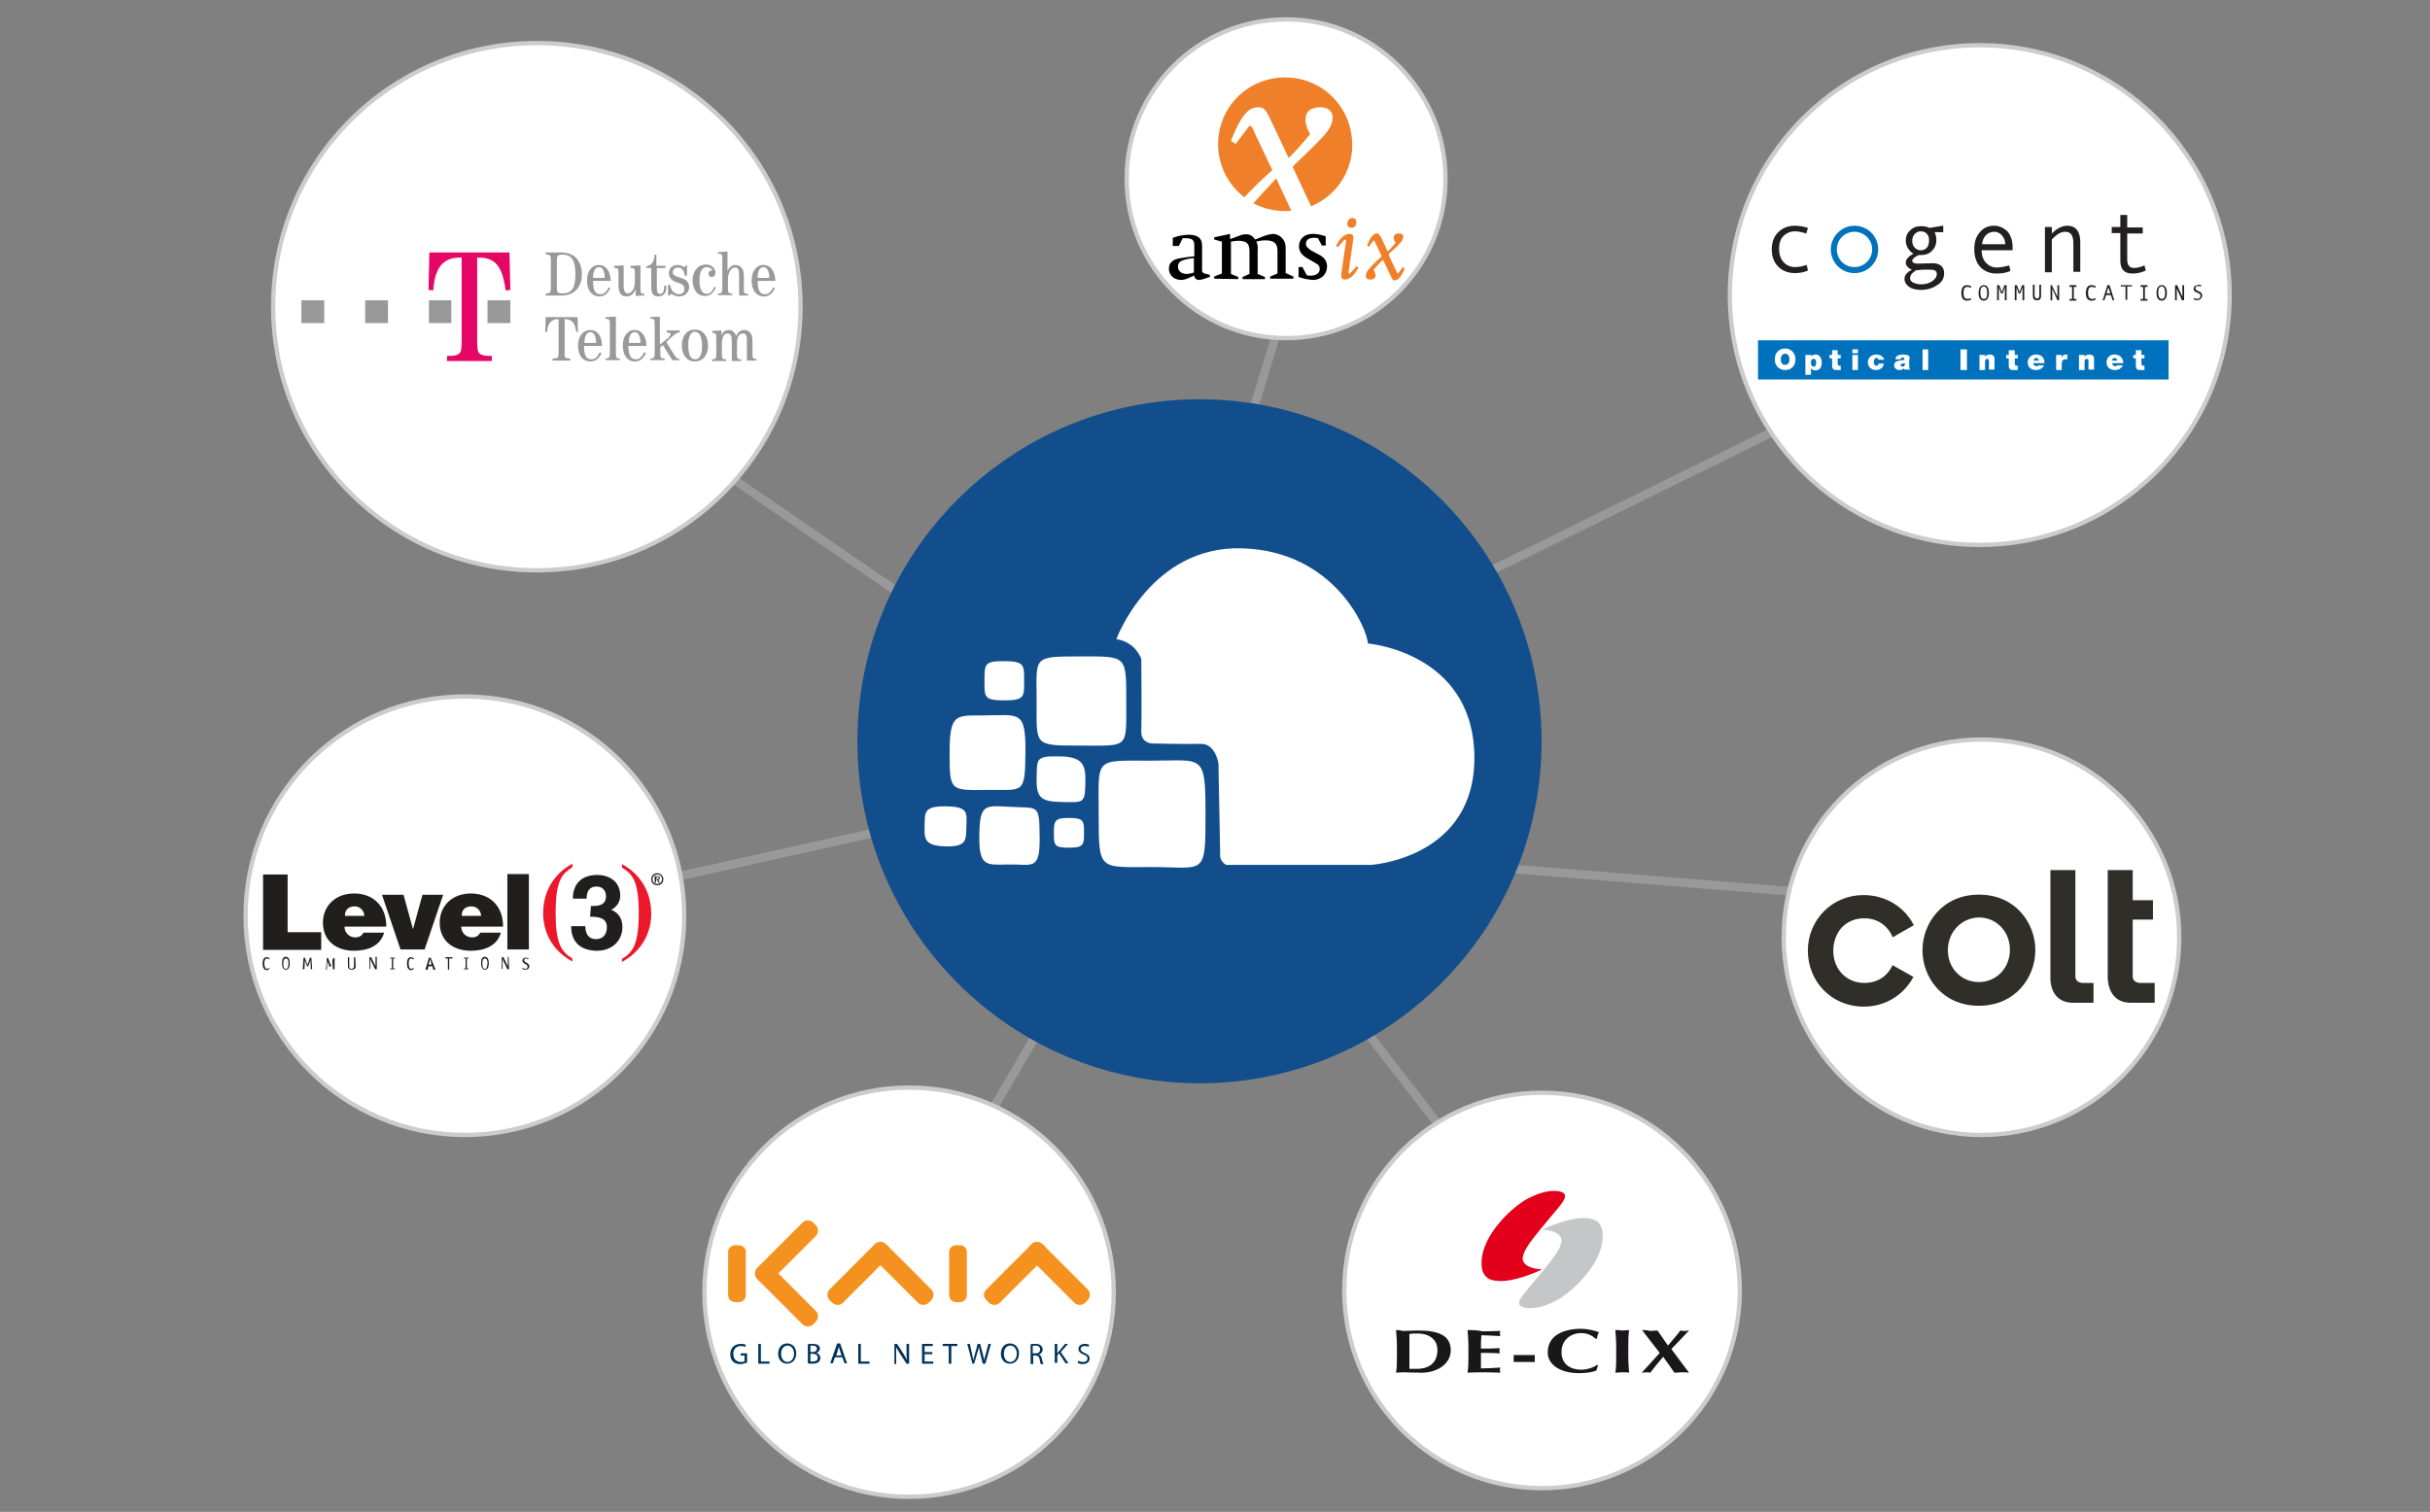
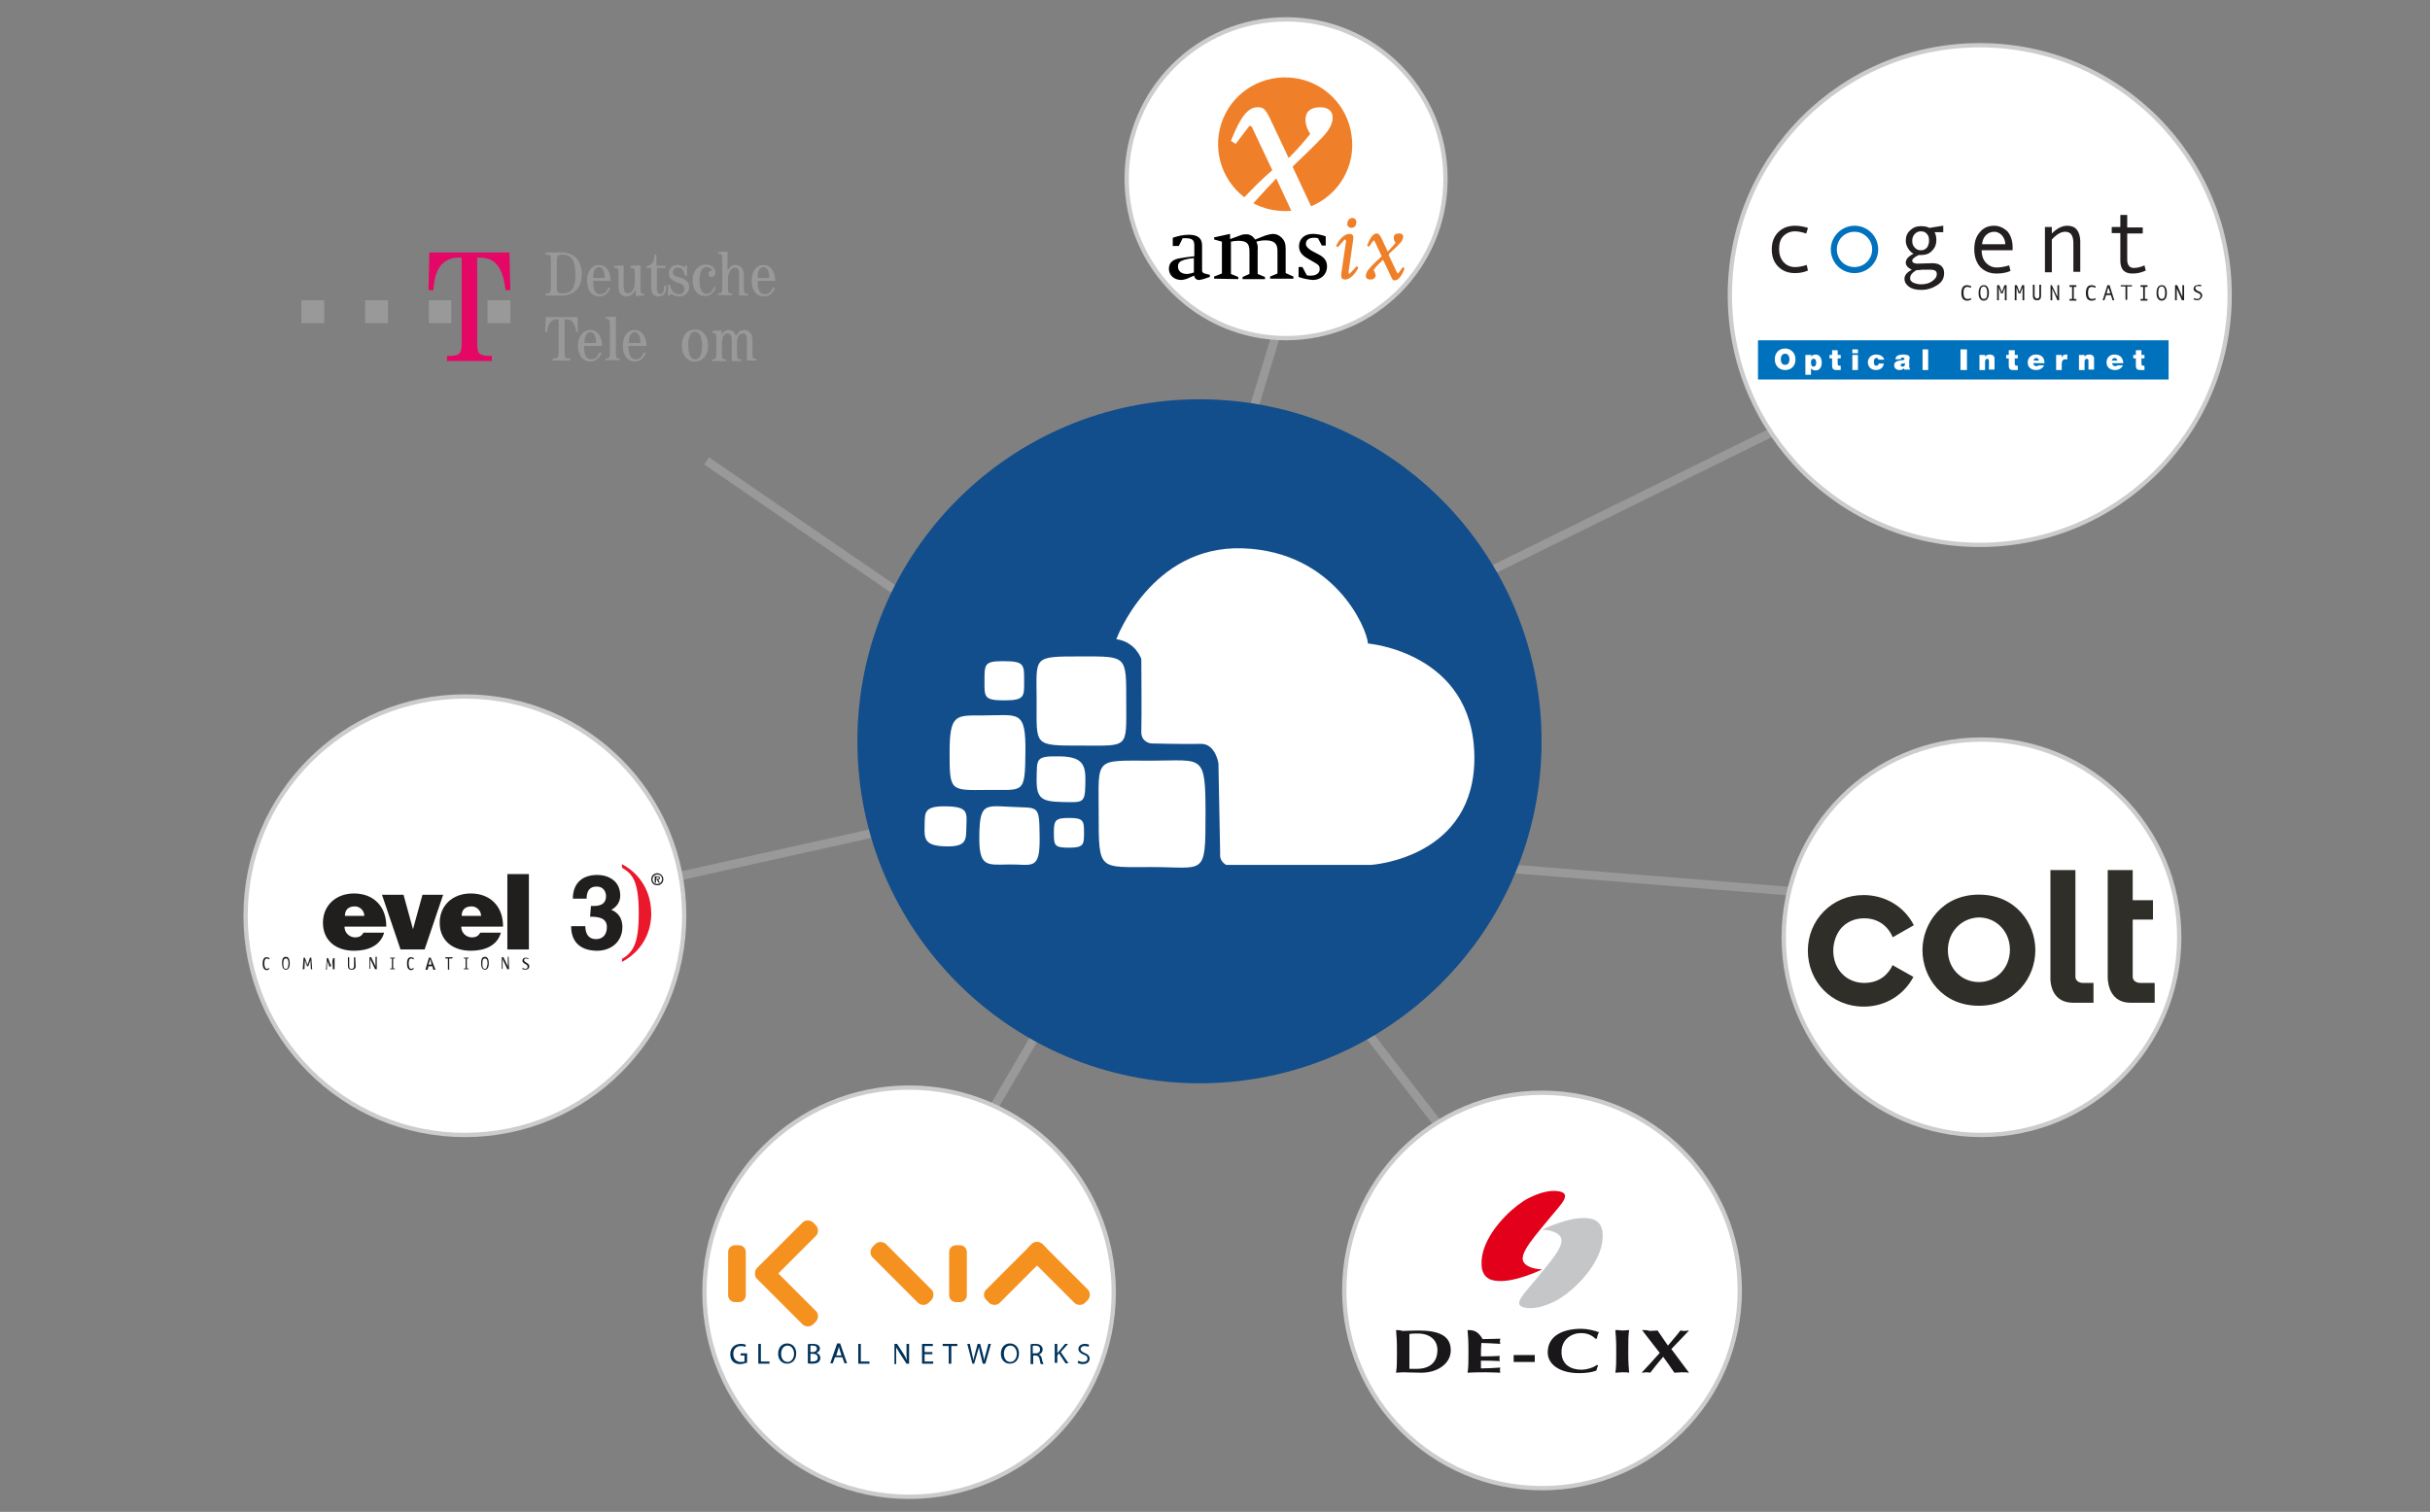
<svg xmlns="http://www.w3.org/2000/svg" version="1.1" id="Ebene_1" x="0px" y="0px" viewBox="0 0 564 351" style="enable-background:new 0 0 564 351;" xml:space="preserve">
  <rect x="0" y="0" width="564" height="351" fill="#808080" stroke="none" />
  <style type="text/css">
	.st0{fill:#000EB2;stroke:#999999;stroke-width:2;stroke-miterlimit:10;}
	.st1{fill:#124E8B;}
	.st2{fill:#FFFFFF;}
	.st3{fill:#FFFFFF;stroke:#CCCCCC;stroke-miterlimit:10;}
	.st4{fill:#1A171B;}
	.st5{fill:#C5C6C8;}
	.st6{fill:#E2001A;}
	.st7{fill:#EF8029;}
	.st8{fill:#00325A;}
	.st9{fill:#F5911F;}
	.st10{fill:#211E1E;}
	.st11{fill:#EB172B;}
	.st12{fill:#999999;}
	.st13{fill:#E50765;}
	.st14{fill:#2F2E28;}
	.st15{fill:#0071BC;}
	.st16{fill:#231F20;}
</style>
  <line class="st0" x1="164" y1="107" x2="215" y2="142" />
  <line class="st0" x1="414" y1="99" x2="343" y2="134" />
  <line class="st0" x1="429" y1="208" x2="342" y2="201" />
  <line class="st0" x1="155" y1="204" x2="209" y2="192" />
  <line class="st0" x1="340" y1="269" x2="309" y2="229" />
  <line class="st0" x1="301" y1="62" x2="290" y2="98" />
  <line class="st0" x1="243" y1="236" x2="219" y2="277" />
  <circle class="st1" cx="278.4" cy="172.1" r="79.4" />
  <g id="Ebene_2_2_">
    <g id="Ebene_2-2_2_">
      <path class="st2" d="M228,166.1c8.4,0,10.1-1.5,10,8.5c-0.1,10-0.4,8.7-8.9,8.8c-8.6,0.1-8.7,0.3-8.7-8.7S221.9,166.1,228,166.1z" />
      <path class="st2" d="M234.2,187.3c7,0.4,7-0.8,7.1,7.1c0.1,7.9-1.8,6.2-7.1,6.3c-5.3,0.1-7,0.6-6.9-6.7S228.5,187,234.2,187.3z" />
      <path class="st2" d="M219.6,187.2c5.1,0.1,4.8,1.4,4.7,4.5s0.3,4.9-4.7,4.8c-5-0.1-5.1-1.7-5-4.7    C214.7,188.8,214.2,187.1,219.6,187.2z" />
      <path class="st2" d="M246,175.6c5.9,0.1,6,2.5,5.9,6.7s-0.6,4-5.3,3.9c-4.7-0.1-6.1-0.7-6-5.4C240.7,176.1,240.3,175.5,246,175.6z    " />
      <path class="st2" d="M259.1,148.4c0,0,8-21.8,29.3-21.1s28.9,18.6,29.1,22.1c0,0,24.3,2,24.7,26c0.4,23.9-24,25.4-24,25.4h-33.6    c0,0-1.6-0.8-1.4-2.5l-0.4-21.1c0,0-0.7-4.6-4.1-4.5c-3.5,0.1-11.5-0.1-11.5-0.1s-2.4-0.2-2.3-2.8c0.1-2.6,0-16.8,0-16.8    S263.6,149,259.1,148.4z" />
      <path class="st2" d="M232.8,153.5c5,0,4.9,0.8,4.9,4.5c0,3.7,0.2,4.6-4.6,4.6c-4.8,0-4.6-0.8-4.6-4.6    C228.5,154.2,228.5,153.5,232.8,153.5z" />
      <path class="st2" d="M248.2,189.9c3.3,0,3.4,0.7,3.4,3.4s0,3.5-3.4,3.5s-3.6-0.4-3.6-3.4S244.9,189.9,248.2,189.9z" />
      <path class="st2" d="M250.9,152.4c10.7,0,10.5-0.3,10.5,10.6c0,10.9,0.7,10.1-10.5,10.1c-11.1,0-10.3,0.1-10.3-10.3    S239.4,152.4,250.9,152.4z" />
      <path class="st2" d="M267.3,176.6c12,0,12.5-1.8,12.5,12.6s-0.2,12.1-12.5,12.1s-12.3,1-12.3-12.3S253.8,176.6,267.3,176.6z" />
    </g>
  </g>
-   <circle class="st3" cx="124.6" cy="71.2" r="61.2" />
  <circle class="st3" cx="459.5" cy="68.5" r="58" />
  <circle class="st3" cx="459.9" cy="217.6" r="45.9" />
  <circle class="st3" cx="107.9" cy="212.6" r="50.9" />
  <circle class="st3" cx="357.9" cy="299.6" r="45.9" />
  <g id="layer1" transform="translate(-328.578,-503.503)">
-     <path id="path2434" class="st4" d="M695.6,812c-4.1,0-7.8,1.5-7.8,5.5c0,2.7,2.7,4.8,7.3,4.8c1.6,0,3-0.2,4-0.6   c0.1-0.4,0.2-0.8,0.4-1.2l-0.3-0.1c-0.8,0.6-2.3,1.1-3.6,1.1c-2.3,0-4.6-1.1-4.6-4.1c0-3,2.4-4.4,4.5-4.4c1.4,0,2.4,0.4,3.4,1.3   h0.3c0.1-0.5,0.2-1,0.5-1.5C698.7,812.4,696.9,812,695.6,812z M652.6,812.3c0.1,1.3,0.2,2.4,0.2,4v1.9c0,1.6,0,2.7-0.2,4   c0.4,0,1-0.1,1.6-0.1c1,0,2.4,0.1,4.3,0.1c3.7,0,6.8-2.1,6.8-5.2c0-3.6-3.1-4.6-7.6-4.6c-1.7,0-2.7,0.1-3.6,0.1   C653.5,812.3,653,812.3,652.6,812.3z M669.2,812.3c0.1,1.3,0.2,2.4,0.2,4v1.9c0,1.6,0,2.7-0.2,4c0.4,0,1-0.1,4.2-0.1   c1.8,0,2.7,0.1,3.4,0.1c0-0.2-0.1-0.3-0.1-0.6c0-0.3,0.1-0.4,0.1-0.6c-1.5,0.1-3,0.2-4.5,0.2c0-0.6,0-1.2,0-1.8c0-0.6,0-1.2,0-1.8   c1.5,0,2.9,0,4.4,0.1c-0.1-0.3-0.1-0.4-0.1-0.6c0-0.2,0-0.3,0.1-0.6c-1.5,0.1-2.7,0.1-4.4,0.1c0-1,0-2.1,0.1-3.1   c0.6,0,2.9,0.1,4.4,0.2c0-0.2-0.1-0.3-0.1-0.6c0-0.3,0.1-0.4,0.1-0.6c-0.5,0-2.2,0.1-4.1,0.1C671.5,812.3,670.3,812.3,669.2,812.3z    M703.5,812.3c0.1,1.3,0.2,2.4,0.2,4v1.9c0,1.6,0,2.7-0.2,4c0.4,0,1-0.1,1.6-0.1c0.6,0,1.2,0,1.6,0.1c-0.1-1.3-0.2-2.4-0.2-4v-1.9   c0-1.6,0-2.7,0.2-4c-0.4,0-1,0.1-1.6,0.1C704.5,812.3,704,812.3,703.5,812.3z M709.7,812.3c0.5,0.7,2.8,3.6,4.1,5.3   c-1.3,1.5-3.2,3.5-4.2,4.6c0.4,0,0.7-0.1,1-0.1c0.3,0,0.6,0,1,0.1c0.9-1.2,1.9-2.4,3-3.7c0.9,1.2,1.7,2.4,2.6,3.7   c0.6,0,1.1-0.1,1.7-0.1c0.6,0,1.1,0,1.7,0.1c-0.8-1.1-2.8-3.7-4.1-5.5c1.4-1.4,3.3-3.5,4.1-4.3c-0.4,0-0.7,0.1-1,0.1   c-0.3,0-0.6,0-1-0.1c-0.9,1.2-1.9,2.3-2.9,3.5c-0.8-1.2-1.6-2.3-2.4-3.5c-0.6,0-1.2,0.1-1.8,0.1   C710.9,812.3,710.4,812.3,709.7,812.3z M657.7,813.1c2.7,0,4.5,1.5,4.5,3.8c0,3-1.9,4.4-4.8,4.4c-0.8,0-1.3,0-1.7,0   c0-0.3,0-2,0-2.8v-2.5c0-0.8,0-2.5,0-2.8C656.3,813.1,656.8,813.1,657.7,813.1z M679.9,818.1v1.6h4.9v-1.6H679.9z" />
+     <path id="path2434" class="st4" d="M695.6,812c-4.1,0-7.8,1.5-7.8,5.5c0,2.7,2.7,4.8,7.3,4.8c1.6,0,3-0.2,4-0.6   c0.1-0.4,0.2-0.8,0.4-1.2l-0.3-0.1c-0.8,0.6-2.3,1.1-3.6,1.1c-2.3,0-4.6-1.1-4.6-4.1c0-3,2.4-4.4,4.5-4.4c1.4,0,2.4,0.4,3.4,1.3   h0.3c0.1-0.5,0.2-1,0.5-1.5C698.7,812.4,696.9,812,695.6,812z M652.6,812.3c0.1,1.3,0.2,2.4,0.2,4v1.9c0,1.6,0,2.7-0.2,4   c0.4,0,1-0.1,1.6-0.1c1,0,2.4,0.1,4.3,0.1c3.7,0,6.8-2.1,6.8-5.2c0-3.6-3.1-4.6-7.6-4.6c-1.7,0-2.7,0.1-3.6,0.1   C653.5,812.3,653,812.3,652.6,812.3z M669.2,812.3c0.1,1.3,0.2,2.4,0.2,4v1.9c0,1.6,0,2.7-0.2,4c0.4,0,1-0.1,4.2-0.1   c1.8,0,2.7,0.1,3.4,0.1c0-0.2-0.1-0.3-0.1-0.6c0-0.3,0.1-0.4,0.1-0.6c-1.5,0.1-3,0.2-4.5,0.2c0-0.6,0-1.2,0-1.8c1.5,0,2.9,0,4.4,0.1c-0.1-0.3-0.1-0.4-0.1-0.6c0-0.2,0-0.3,0.1-0.6c-1.5,0.1-2.7,0.1-4.4,0.1c0-1,0-2.1,0.1-3.1   c0.6,0,2.9,0.1,4.4,0.2c0-0.2-0.1-0.3-0.1-0.6c0-0.3,0.1-0.4,0.1-0.6c-0.5,0-2.2,0.1-4.1,0.1C671.5,812.3,670.3,812.3,669.2,812.3z    M703.5,812.3c0.1,1.3,0.2,2.4,0.2,4v1.9c0,1.6,0,2.7-0.2,4c0.4,0,1-0.1,1.6-0.1c0.6,0,1.2,0,1.6,0.1c-0.1-1.3-0.2-2.4-0.2-4v-1.9   c0-1.6,0-2.7,0.2-4c-0.4,0-1,0.1-1.6,0.1C704.5,812.3,704,812.3,703.5,812.3z M709.7,812.3c0.5,0.7,2.8,3.6,4.1,5.3   c-1.3,1.5-3.2,3.5-4.2,4.6c0.4,0,0.7-0.1,1-0.1c0.3,0,0.6,0,1,0.1c0.9-1.2,1.9-2.4,3-3.7c0.9,1.2,1.7,2.4,2.6,3.7   c0.6,0,1.1-0.1,1.7-0.1c0.6,0,1.1,0,1.7,0.1c-0.8-1.1-2.8-3.7-4.1-5.5c1.4-1.4,3.3-3.5,4.1-4.3c-0.4,0-0.7,0.1-1,0.1   c-0.3,0-0.6,0-1-0.1c-0.9,1.2-1.9,2.3-2.9,3.5c-0.8-1.2-1.6-2.3-2.4-3.5c-0.6,0-1.2,0.1-1.8,0.1   C710.9,812.3,710.4,812.3,709.7,812.3z M657.7,813.1c2.7,0,4.5,1.5,4.5,3.8c0,3-1.9,4.4-4.8,4.4c-0.8,0-1.3,0-1.7,0   c0-0.3,0-2,0-2.8v-2.5c0-0.8,0-2.5,0-2.8C656.3,813.1,656.8,813.1,657.7,813.1z M679.9,818.1v1.6h4.9v-1.6H679.9z" />
    <path id="path2454" class="st5" d="M686.5,789c0,0,6.8-3.4,11.1-2.6c1.9,0.3,2.7,1.6,2.9,3c0.2,1.7-0.1,3.5-0.9,5.4   c-2.1,4.9-7,9.2-9.9,10.7c-2.6,1.3-5,2-7.2,1.6c-2.9-0.6-0.5-2.9,2-5.9c3.3-4.1,7.5-8.5,6.3-10.5C689.8,789,686.5,789,686.5,789" />
    <path id="path2456" class="st6" d="M686.5,798.2c0,0-6.8,3.4-11.1,2.6c-1.9-0.3-2.7-1.6-2.9-3c-0.2-1.7,0.1-3.5,0.9-5.4   c2.1-4.9,7-9.2,9.9-10.7c2.6-1.3,5-2,7.2-1.6c2.9,0.6,0.5,2.9-2,5.9c-3.3,4.1-7.5,8.5-6.3,10.5   C683.2,798.2,686.5,798.2,686.5,798.2" />
  </g>
  <circle class="st3" cx="298.5" cy="41.5" r="37" />
  <circle class="st3" cx="211" cy="300" r="47.5" />
  <g>
    <path class="st7" d="M312.1,55.6l-1.6,1.8l-0.4-0.3c0.8-1.7,2-2.8,3.1-2.8c0.6,0,0.9,0.3,0.9,0.8c0,0.1,0,0.3,0,0.4l-1.1,7.6v0.1   c0,0.1,0,0.2,0.1,0.3l0.1,0.1l1.7-1.8l0.4,0.3c-0.8,1.6-2,2.8-3.1,2.8c-0.6,0-0.9-0.3-0.9-0.8c0-0.2,0-0.3,0-0.5l1.1-7.5V56   c0-0.1,0-0.2-0.1-0.3L312.1,55.6L312.1,55.6z M313.9,50.6c0.4,0,0.8,0.3,0.9,0.7c0,0.1,0,0.1,0,0.2c0,0.9-0.4,1.4-1.2,1.4   c-0.4,0-0.8-0.3-0.9-0.7c0-0.1,0-0.1,0-0.2C312.7,51.2,313.2,50.6,313.9,50.6z M322.3,59.2l1.9,4c0.1,0.2,0.1,0.2,0.3,0.3l1.1-1.5   l0.4,0.3c-0.5,1.6-1.5,2.8-2.2,2.8c-0.5,0-0.6-0.1-1-1l-1.8-3.8l-0.2,0.2l-1,1c-0.4,0.4-0.7,0.8-1,1.2c0.3,0.4,0.4,0.8,0.5,1.2   c0,0.6-0.5,1-1.2,1c-0.7,0-1.1-0.3-1.1-0.9c0.1-0.6,0.3-1.1,0.7-1.5c0.9-1.1,2-2.1,3-3l-1.6-3.4c-0.1-0.2-0.1-0.2-0.3-0.3l-1.1,1.5   l-0.4-0.3l0.1-0.2c0.7-1.8,1.4-2.6,2.1-2.6c0.5,0,0.6,0.2,1.1,1l1.5,3.2c0.6-0.6,1.2-1.3,1.8-2l-0.1-0.2c-0.2-0.3-0.3-0.6-0.3-1   c0-0.7,0.4-1,1.2-1c0.7,0,1,0.3,1,0.8c-0.1,0.6-0.4,1.2-0.9,1.6c-0.7,0.8-1.5,1.5-2.3,2.2L322.3,59.2z M295.6,42.1   c-0.7,0.7-1.6,1.7-2.7,2.9c-1,1.1-1.6,1.7-2,2.2c2.3,1.2,4.8,1.8,7.4,1.8c0.5,0,1,0,1.4-0.1l-3.5-7.5L295.6,42.1L295.6,42.1z" />
    <path class="st7" d="M290.8,30c-0.2-0.6-0.3-0.7-0.8-0.8l-3.2,4.2l-1.1-0.7l0.2-0.5c2.1-5.2,3.8-7.3,6-7.3c1.4,0,1.8,0.4,3,2.9   l4.2,8.9c1.8-1.8,3.4-3.6,5-5.6l-0.3-0.5c-0.5-0.9-0.8-1.8-0.8-2.8c0-1.9,1.2-2.9,3.4-2.9c1.9,0,2.9,0.9,2.9,2.4   c0,1.4-0.7,2.8-2.4,4.6c-2.1,2.2-4.2,4.2-6.4,6.3l-0.5,0.5l4.3,9.2c6.5-2.7,10.4-9.4,9.4-16.4c-0.9-7-6.4-12.5-13.4-13.4   c-7-0.9-13.7,2.9-16.4,9.4c-2.7,6.5-0.7,14,4.9,18.3c2.1-2.2,4.2-4.3,6.5-6.3L290.8,30z" />
    <path d="M272.2,57.1v-1.9c1.2-0.4,2.4-0.7,3.7-0.7c2.1,0,3.1,0.8,3.1,2.5v5.7c0,0.5,0.1,0.6,0.6,0.8l1.2,0.3v0.5l-1.5,0.5   c-0.3,0.1-0.6,0.1-0.9,0.2h-0.1c-0.6,0-1.1-0.4-1.1-1c0,0,0,0,0,0l-0.3,0.1l-0.7,0.3c-0.5,0.2-0.8,0.4-1,0.4   c-0.3,0.1-0.7,0.2-1,0.2c-1.7,0-2.9-1.1-2.9-2.6c0-1.3,0.8-2.1,2.3-2.4c1.2-0.2,2.4-0.4,3.6-0.5V57c0-1.3-0.5-1.7-2.1-1.7   c-0.2,0-0.4,0-0.6,0l-0.9,1.8L272.2,57.1z M277.1,59.9c-0.8,0.1-1.5,0.2-2.2,0.4c-1,0.3-1.5,0.7-1.5,1.6c0,1,0.8,1.7,2,1.7   c0.3,0,0.5,0,0.8-0.1c0.2,0,0.5-0.1,0.7-0.2c0.1,0,0.1,0,0.2,0L277.1,59.9L277.1,59.9z M281.8,64.7v-0.5l1.8-0.7v-7.4l-1.8-0.5   v-0.5l3.7-0.8v1.2l0.3-0.1l1.1-0.4c1.3-0.5,1.5-0.6,2.2-0.6c0.9-0.1,1.7,0.4,2.2,1.2l0.3-0.1c0.5-0.2,1-0.4,1.5-0.6   c0.7-0.3,1.5-0.5,2.3-0.6c0.8,0,1.5,0.3,2.1,0.9c0.6,0.6,0.9,1.3,0.9,2.5v5.7l1.8,0.8v0.5h-5.4v-0.5l1.7-0.7v-5.3   c0-1.7-0.8-2.4-2.8-2.4c-0.7,0-1.4,0.1-2.1,0.3c0.3,0.6,0.4,1.3,0.3,2v5.5l1.7,0.7v0.5h-5.2v-0.5l1.6-0.7v-5.3   c0-1.8-0.7-2.4-2.6-2.4c-0.6,0-1.2,0.1-1.7,0.2v7.5l1.7,0.7v0.5L281.8,64.7z M301.4,64.3V62h0.9l1,1.9c0.3,0.1,0.6,0.1,0.9,0.1   c1.3,0,2.1-0.6,2.1-1.5c0-0.7-0.2-1-1.1-1.5l-1.9-1.1c-1.2-0.7-1.8-1.6-1.8-2.7c0-1.7,1.2-2.9,3.2-2.9c0.9,0,1.9,0.2,2.8,0.5   l0.2,0.1V57h-0.9l-0.9-1.7c-0.3-0.1-0.6-0.1-0.9-0.1c-1.2,0-1.9,0.5-1.9,1.4c0,0.6,0.4,1,1.3,1.6l1.7,0.9c1.4,0.7,1.9,1.6,1.9,2.8   c0,1.8-1.4,3.1-3.3,3.1C303.6,64.9,302.5,64.7,301.4,64.3L301.4,64.3z" />
  </g>
  <g>
    <g>
      <path class="st8" d="M173.2,316.4c-0.3,0.1-0.8,0.3-1.4,0.3c-0.7,0-1.3-0.2-1.7-0.6c-0.4-0.4-0.6-1-0.6-1.7c0-1.4,0.9-2.4,2.5-2.4    c0.5,0,0.9,0.1,1.1,0.2l-0.1,0.5c-0.2-0.1-0.6-0.2-1-0.2c-1.1,0-1.8,0.7-1.8,1.8c0,1.2,0.7,1.9,1.8,1.9c0.4,0,0.7-0.1,0.8-0.1    v-1.4h-0.9v-0.5h1.5V316.4z" />
      <path class="st8" d="M176,312h0.6v4.1h2v0.5H176V312z" />
      <path class="st8" d="M184.8,314.2c0,1.6-1,2.4-2.1,2.4c-1.2,0-2.1-0.9-2.1-2.3c0-1.5,0.9-2.4,2.1-2.4    C184,311.9,184.8,312.9,184.8,314.2z M181.3,314.3c0,1,0.5,1.9,1.5,1.9c0.9,0,1.5-0.9,1.5-1.9c0-0.9-0.5-1.9-1.5-1.9    C181.8,312.4,181.3,313.3,181.3,314.3z" />
      <path class="st8" d="M187.5,312.1c0.3-0.1,0.7-0.1,1.1-0.1c0.6,0,1,0.1,1.3,0.3c0.2,0.2,0.4,0.4,0.4,0.8c0,0.4-0.3,0.8-0.8,1v0    c0.4,0.1,0.9,0.5,0.9,1.2c0,0.4-0.2,0.7-0.4,0.9c-0.3,0.3-0.8,0.4-1.6,0.4c-0.4,0-0.7,0-0.9-0.1V312.1z M188.1,313.9h0.5    c0.6,0,1-0.3,1-0.8c0-0.5-0.4-0.7-1-0.7c-0.3,0-0.4,0-0.5,0V313.9z M188.1,316.1c0.1,0,0.3,0,0.5,0c0.6,0,1.2-0.2,1.2-0.9    c0-0.6-0.5-0.9-1.2-0.9h-0.5V316.1z" />
      <path class="st8" d="M193.8,315.1l-0.5,1.4h-0.6l1.6-4.6h0.7l1.6,4.6H196l-0.5-1.4H193.8z M195.3,314.7l-0.4-1.3    c-0.1-0.3-0.2-0.6-0.2-0.8h0c-0.1,0.3-0.1,0.6-0.2,0.8l-0.4,1.3H195.3z" />
      <path class="st8" d="M199.2,312h0.6v4.1h2v0.5h-2.6V312z" />
      <path class="st8" d="M207.6,316.6V312h0.6l1.5,2.3c0.3,0.5,0.6,1,0.8,1.5l0,0c-0.1-0.6-0.1-1.2-0.1-1.9V312h0.6v4.6h-0.6l-1.5-2.3    c-0.3-0.5-0.6-1-0.9-1.5l0,0c0,0.6,0,1.1,0,1.9v2H207.6z" />
      <path class="st8" d="M216.4,314.4h-1.8v1.7h2v0.5H214V312h2.5v0.5h-1.9v1.4h1.8V314.4z" />
      <path class="st8" d="M220.2,312.5h-1.4V312h3.4v0.5h-1.4v4.1h-0.6V312.5z" />
      <path class="st8" d="M225.7,316.6l-1.2-4.6h0.6l0.5,2.3c0.1,0.6,0.3,1.1,0.3,1.6h0c0.1-0.5,0.2-1,0.4-1.6l0.6-2.3h0.6l0.6,2.3    c0.1,0.5,0.3,1.1,0.3,1.6h0c0.1-0.5,0.2-1,0.4-1.6l0.6-2.3h0.6l-1.3,4.6h-0.6l-0.6-2.4c-0.1-0.6-0.2-1-0.3-1.5h0    c-0.1,0.5-0.2,0.9-0.4,1.5l-0.7,2.4H225.7z" />
      <path class="st8" d="M236.5,314.2c0,1.6-1,2.4-2.1,2.4c-1.2,0-2.1-0.9-2.1-2.3c0-1.5,0.9-2.4,2.1-2.4    C235.7,311.9,236.5,312.9,236.5,314.2z M233,314.3c0,1,0.5,1.9,1.5,1.9c0.9,0,1.5-0.9,1.5-1.9c0-0.9-0.5-1.9-1.5-1.9    C233.5,312.4,233,313.3,233,314.3z" />
      <path class="st8" d="M239.2,312.1c0.3-0.1,0.7-0.1,1.1-0.1c0.6,0,1,0.1,1.3,0.4c0.2,0.2,0.4,0.5,0.4,0.9c0,0.6-0.4,1-0.9,1.2v0    c0.4,0.1,0.6,0.4,0.7,0.9c0.1,0.6,0.3,1.1,0.4,1.3h-0.6c-0.1-0.1-0.2-0.5-0.3-1.1c-0.1-0.6-0.4-0.9-0.9-0.9h-0.6v2h-0.6V312.1z     M239.8,314.2h0.6c0.6,0,1-0.3,1-0.9c0-0.6-0.4-0.9-1.1-0.9c-0.3,0-0.5,0-0.6,0.1V314.2z" />
      <path class="st8" d="M244.8,312h0.6v2.2h0c0.1-0.2,0.2-0.3,0.4-0.5l1.4-1.7h0.7l-1.7,1.9l1.8,2.6h-0.7l-1.5-2.3l-0.4,0.5v1.7h-0.6    V312z" />
      <path class="st8" d="M250.3,315.9c0.3,0.2,0.7,0.3,1.1,0.3c0.6,0,1-0.3,1-0.8c0-0.4-0.2-0.7-0.9-0.9c-0.7-0.3-1.2-0.7-1.2-1.3    c0-0.7,0.6-1.2,1.5-1.2c0.5,0,0.8,0.1,1,0.2l-0.2,0.5c-0.1-0.1-0.5-0.2-0.9-0.2c-0.6,0-0.9,0.4-0.9,0.7c0,0.4,0.3,0.6,0.9,0.9    c0.8,0.3,1.2,0.7,1.2,1.3c0,0.7-0.5,1.3-1.6,1.3c-0.4,0-0.9-0.1-1.2-0.3L250.3,315.9z" />
    </g>
    <path class="st9" d="M171.5,302.3h-0.9c-0.9,0-1.6-0.7-1.6-1.6v-10c0-0.9,0.7-1.6,1.6-1.6h0.9c0.9,0,1.6,0.7,1.6,1.6v10   C173.1,301.6,172.4,302.3,171.5,302.3z" />
    <path class="st9" d="M189.4,286.9l-10.6,10.6c-0.6,0.6-1.7,0.6-2.4,0l-0.7-0.7c-0.6-0.6-0.6-1.7,0-2.4l10.6-10.6   c0.6-0.6,1.7-0.6,2.4,0l0.7,0.7C190,285.2,190,286.3,189.4,286.9z" />
    <path class="st9" d="M186.3,307.5l-10.6-10.6c-0.6-0.6-0.6-1.7,0-2.4l0.7-0.7c0.6-0.6,1.7-0.6,2.4,0l10.6,10.6   c0.6,0.6,0.6,1.7,0,2.4l-0.7,0.7C188,308.1,187,308.1,186.3,307.5z" />
    <path class="st9" d="M222.8,302.3h-0.9c-0.9,0-1.6-0.7-1.6-1.6v-10c0-0.9,0.7-1.6,1.6-1.6h0.9c0.9,0,1.6,0.7,1.6,1.6v10   C224.4,301.6,223.7,302.3,222.8,302.3z" />
    <path class="st9" d="M213.1,302.5l-10.6-10.6c-0.6-0.6-0.6-1.7,0-2.4l0.7-0.7c0.6-0.6,1.7-0.6,2.4,0l10.6,10.6   c0.6,0.6,0.6,1.7,0,2.4l-0.7,0.7C214.8,303.1,213.8,303.1,213.1,302.5z" />
    <path class="st9" d="M249.4,302.5l-10.6-10.6c-0.6-0.6-0.6-1.7,0-2.4l0.7-0.7c0.6-0.6,1.7-0.6,2.4,0l10.6,10.6   c0.6,0.6,0.6,1.7,0,2.4l-0.7,0.7C251.1,303.1,250.1,303.1,249.4,302.5z" />
    <path class="st9" d="M228.9,299.4l10.6-10.6c0.6-0.6,1.7-0.6,2.4,0l0.7,0.7c0.6,0.6,0.6,1.7,0,2.4l-10.6,10.6   c-0.6,0.6-1.7,0.6-2.4,0l-0.7-0.7C228.2,301.1,228.2,300.1,228.9,299.4z" />
-     <path class="st9" d="M192.5,299.4l10.6-10.6c0.6-0.6,1.7-0.6,2.4,0l0.7,0.7c0.6,0.6,0.6,1.7,0,2.4l-10.6,10.6   c-0.6,0.6-1.7,0.6-2.4,0l-0.7-0.7C191.9,301.1,191.9,300.1,192.5,299.4z" />
  </g>
  <g transform="translate(-353.244,-478.569)">
    <path class="st10" d="M415.8,703.4L415.8,703.4c0,0.1-0.3,0.4-0.6,0.4c-0.7,0-1-0.6-1-1.5c0-0.8,0.2-1.5,0.9-1.5   c0.4,0,0.7,0.2,0.7,0.3l0,0.1l-0.1,0.1l0,0c0,0-0.3-0.2-0.5-0.2c-0.4,0-0.6,0.4-0.6,1.1c0,0.8,0.2,1.3,0.6,1.3   c0.2,0,0.5-0.2,0.5-0.2l0,0L415.8,703.4z" />
    <path class="st10" d="M420.5,702.2c0-0.9-0.3-1.5-0.9-1.5c-0.7,0-0.9,0.6-0.9,1.5c0,0.9,0.3,1.5,0.9,1.5   C420.2,703.7,420.5,703.1,420.5,702.2 M419.6,703.5c-0.5,0-0.6-0.5-0.6-1.2c0-0.7,0.1-1.2,0.6-1.2c0.5,0,0.6,0.5,0.6,1.2   C420.1,703,420.1,703.5,419.6,703.5" />
    <path class="st10" d="M425.7,703.6L425.7,703.6l-0.3,0l0,0l-0.1-2.1c0-0.1,0-0.2,0-0.3l0,0c0,0.1,0,0.2,0,0.3l-0.5,1.4l-0.1,0h-0.1   l-0.1,0l-0.5-1.4c0-0.1,0-0.2,0-0.3l0,0c0,0.1,0,0.2,0,0.3l-0.1,2.1l-0.1,0h-0.2l-0.1,0l0.2-2.7l0,0h0.3l0,0l0.5,1.4   c0,0.1,0,0.2,0.1,0.3h0c0-0.1,0-0.2,0.1-0.3l0.5-1.4l0,0h0.3l0,0L425.7,703.6z" />
    <path class="st10" d="M430.9,703.6L430.9,703.6l-0.3,0l-0.1,0l-0.1-2.1c0-0.1,0-0.2,0-0.3l0,0c0,0.1,0,0.2,0,0.3L430,703l-0.1,0   h-0.1l-0.1,0l-0.5-1.4c0-0.1,0-0.2,0-0.3l0,0c0,0.1,0,0.2,0,0.3l-0.1,2.1l0,0h-0.2l0,0l0.2-2.7l0,0h0.3l0,0l0.5,1.4   c0,0.1,0,0.2,0.1,0.3h0c0-0.1,0-0.2,0.1-0.3l0.5-1.4l0,0h0.3l0,0L430.9,703.6z" />
    <path class="st10" d="M435.8,702.9c0,0.5-0.3,0.8-0.9,0.8c-0.6,0-0.9-0.3-0.9-0.8v-2l0.1-0.1h0.2l0,0.1v2c0,0.3,0.1,0.6,0.5,0.6   c0.4,0,0.6-0.2,0.6-0.6v-2l0.1-0.1h0.2l0,0.1L435.8,702.9z" />
    <path class="st10" d="M440.7,703.6L440.7,703.6l-0.3,0l-0.1,0l-1-2.1c0-0.1-0.1-0.2-0.1-0.4l0,0c0,0.2,0,0.3,0,0.4v2l0,0H439l0,0   v-2.7l0,0h0.3l0.1,0l0.9,1.9c0,0.1,0.1,0.2,0.1,0.3l0,0c0-0.1,0-0.2,0-0.3v-2l0.1,0h0.2l0,0L440.7,703.6z" />
    <path class="st10" d="M444.9,703.6L444.9,703.6l-1.1,0l0,0v-0.2l0,0h0.4v-2.3h-0.4l0,0v-0.2l0,0h1.1l0,0v0.2l0,0h-0.4v2.3h0.4l0,0   V703.6z" />
    <path class="st10" d="M449.3,703.4L449.3,703.4c0,0.1-0.3,0.4-0.6,0.4c-0.7,0-1-0.6-1-1.5c0-0.8,0.2-1.5,0.9-1.5   c0.4,0,0.7,0.2,0.7,0.3l0,0.1l-0.1,0.1l0,0c0,0-0.3-0.2-0.5-0.2c-0.4,0-0.6,0.4-0.6,1.1c0,0.8,0.2,1.3,0.6,1.3   c0.2,0,0.5-0.2,0.5-0.2l0,0L449.3,703.4z" />
    <path class="st10" d="M453.2,700.9L453.2,700.9l-0.3,0l-0.1,0l-0.8,2.7l0,0.1l0.1,0h0.3l0.1,0l0.2-0.8h0.9l0.2,0.8l0.1,0h0.3l0.1,0   l0-0.1L453.2,700.9z M453.4,702.5h-0.7l0.3-0.9c0-0.1,0.1-0.3,0.1-0.4h0c0,0.1,0.1,0.3,0.1,0.4L453.4,702.5z" />
    <path class="st10" d="M457.5,701.1v2.5l0,0.1h-0.2l-0.1-0.1v-2.5h-0.6l0,0v-0.2l0.1-0.1h1.6l0,0l0,0.1l-0.1,0.2l-0.1,0H457.5z" />
    <path class="st10" d="M462,703.6L462,703.6l-1.1,0l0,0v-0.2l0,0h0.4v-2.3h-0.4l0,0v-0.2l0,0h1.1l0,0v0.2l0,0h-0.4v2.3h0.4l0,0   V703.6z" />
    <path class="st10" d="M466.7,702.2c0-0.9-0.3-1.5-0.9-1.5c-0.7,0-0.9,0.6-0.9,1.5c0,0.9,0.3,1.5,0.9,1.5   C466.4,703.7,466.7,703.1,466.7,702.2 M465.8,703.5c-0.5,0-0.6-0.5-0.6-1.2c0-0.7,0.1-1.2,0.6-1.2c0.5,0,0.6,0.5,0.6,1.2   C466.3,703,466.2,703.5,465.8,703.5" />
    <path class="st10" d="M471.4,703.6L471.4,703.6l-0.3,0l-0.1,0l-1-2.1c0-0.1-0.1-0.2-0.1-0.4l0,0c0,0.2,0,0.3,0,0.4v2l0,0h-0.2l0,0   v-2.7l0,0h0.3l0.1,0l0.9,1.9c0,0.1,0.1,0.2,0.1,0.3l0,0c0-0.1,0-0.2,0-0.3v-2l0,0h0.2l0,0L471.4,703.6z" />
    <path class="st10" d="M475.9,701.2L475.9,701.2l-0.1,0c-0.1,0-0.3-0.1-0.5-0.1c-0.2,0-0.4,0.1-0.4,0.4c0,0.4,0.5,0.5,0.9,0.8   c0.2,0.2,0.3,0.4,0.3,0.6c0,0.5-0.4,0.8-0.9,0.8c-0.4,0-0.7-0.2-0.8-0.2l0,0l0,0l0.1-0.1l0-0.1l0.1,0c0.1,0,0.3,0.2,0.6,0.2   c0.3,0,0.5-0.2,0.5-0.5c0-0.7-1.2-0.6-1.2-1.4c0-0.5,0.4-0.7,0.8-0.7c0.3,0,0.6,0.2,0.7,0.2l0,0l0,0L475.9,701.2z" />
-     <path class="st10" d="M414.3,699v-17.4h5.7v13.4h7.8v4.1H414.3z" />
    <path class="st10" d="M442.9,693.8c0.1-4.6-2.8-7.8-7.5-7.8c-4.1,0-7.2,2.7-7.2,6.8c0,4.2,3.1,6.5,7.2,6.5c3,0,6.1-1,7-4.2h-4.8   c-0.4,0.8-1.1,1.1-1.9,1.1c-1.3,0-2.5-1-2.5-2.5H442.9z M433.3,691.2c0-1.4,0.8-2.2,2.3-2.2c1.2,0,2.2,1,2.2,2.2H433.3z" />
    <path class="st10" d="M441.9,686.3h5l2.2,8l2.2-8h4.8l-4.3,12.7h-5.6L441.9,686.3z" />
    <path class="st10" d="M470,693.8c0.1-4.6-2.8-7.8-7.5-7.8c-4.1,0-7.2,2.7-7.2,6.8c0,4.2,3.1,6.5,7.2,6.5c3,0,6.1-1,7-4.2h-4.8   c-0.4,0.8-1.1,1.1-1.9,1.1c-1.3,0-2.5-1-2.5-2.5H470z M460.4,691.2c0-1.4,0.8-2.2,2.3-2.2c1.2,0,2.2,1,2.2,2.2H460.4z" />
    <path class="st10" d="M471,681.5h5V699h-5V681.5z" />
-     <path class="st11" d="M486.1,679.9c-2.2,1.5-3.9,2.6-3.9,10.6c0,7.1,1.3,9,3.9,10.6v0.7c-6.1-3.3-6.8-8.9-6.8-11.1   c0-7.7,5.4-10.9,6.8-11.6V679.9z" />
    <path class="st11" d="M497.6,679.2c1.4,0.7,6.8,3.9,6.8,11.6c0,2.2-0.7,7.8-6.8,11.1v-0.7c2.5-1.5,3.9-3.4,3.9-10.6   c0-8-1.7-9.2-3.9-10.6V679.2z" />
    <path class="st10" d="M490.4,688.9h0.6c1,0,2.9-0.1,2.9-2.3c0-0.6-0.3-2.2-2.2-2.2c-2.3,0-2.3,2.2-2.3,2.8h-3.2   c0-3.2,1.8-5.5,5.7-5.5c2.3,0,5.3,1.2,5.3,4.8c0,1.7-1.1,2.8-2.1,3.3v0c0.6,0.2,2.6,1.1,2.6,4c0,3.2-2.4,5.5-5.9,5.5   c-1.6,0-6-0.4-6-5.7h3.3l0,0c0,0.9,0.2,3,2.5,3c1.4,0,2.5-0.9,2.5-2.8c0-2.3-2.3-2.4-3.9-2.4L490.4,688.9z" />
    <path class="st10" d="M505.8,682.6c0.2,0,0.4,0,0.4-0.2c0-0.2-0.2-0.2-0.3-0.2h-0.3v0.5H505.8z M505.5,683.5h-0.3V682h0.6   c0.4,0,0.6,0.1,0.6,0.4c0,0.3-0.2,0.4-0.4,0.4l0.4,0.7h-0.3l-0.4-0.7h-0.2V683.5z M505.8,681.6c-0.6,0-1.1,0.5-1.1,1.1   c0,0.6,0.4,1.1,1.1,1.1c0.6,0,1.1-0.5,1.1-1.1C506.9,682,506.4,681.6,505.8,681.6 M505.8,684.1c-0.8,0-1.4-0.6-1.4-1.4   c0-0.8,0.6-1.4,1.4-1.4c0.7,0,1.4,0.6,1.4,1.4C507.2,683.5,506.6,684.1,505.8,684.1" />
  </g>
  <g id="layer1_1_" transform="translate(-49.911,545.459)">
    <g id="g24250" transform="translate(8.862,8.856)">
      <polygon id="polygon24160" class="st12" points="111,-479.3 116.3,-479.3 116.3,-484.6 111,-484.6   " />
      <polygon id="polygon24162" class="st12" points="125.8,-479.3 131.1,-479.3 131.1,-484.6 125.8,-484.6   " />
      <polygon id="polygon24164" class="st12" points="140.6,-479.3 145.8,-479.3 145.8,-484.6 140.6,-484.6   " />
      <polygon id="polygon24166" class="st12" points="154.2,-479.3 159.5,-479.3 159.5,-484.6 154.2,-484.6   " />
      <path id="path24168" class="st12" d="M168.9-487.7c0,0.8-0.1,1.1-0.2,1.3c-0.1,0.1-0.4,0.2-0.8,0.2h-0.2v0.5h3.6    c1.4,0,2.6-0.4,3.4-1.2c1-0.9,1.4-2.3,1.4-3.8c0-1.4-0.4-2.5-1.1-3.5c-0.9-1-2.1-1.5-3.7-1.5h-3.6v0.5h0.2c0.4,0,0.7,0.1,0.8,0.2    c0.2,0.2,0.2,0.5,0.2,1.3V-487.7L168.9-487.7z M170.3-493.9c0-0.7,0.1-0.8,0.2-1c0.2-0.2,0.5-0.3,1.1-0.3c2.1,0,3,1.3,3,4.5    c0,3.3-0.8,4.5-3,4.5c-1.1,0-1.3-0.2-1.3-1.3V-493.9z" />
      <path id="path24170" class="st12" d="M182.8-489.2c-0.1-2.2-1.1-3.6-2.8-3.6c-1.6,0-2.7,1.5-2.7,3.6c0,2.3,1.1,3.7,2.9,3.7    c1.1,0,1.9-0.6,2.5-1.9l-0.4-0.2c-0.5,1.1-1.1,1.6-1.9,1.6c-1.2,0-1.7-0.9-1.7-3.1H182.8L182.8-489.2z M178.7-489.8    c0-1.6,0.5-2.5,1.4-2.5c0.8,0,1.3,1,1.3,2.5H178.7L178.7-489.8z" />
      <path id="path24172" class="st12" d="M188.5-485.6l2.1-0.1v-0.4h-0.2c-0.6,0-0.7-0.2-0.7-1.3v-5.3l-2.3,0.1v0.5h0.2    c0.6,0,0.8,0.2,0.8,1.2v1.9c0,0.8-0.1,1.4-0.4,1.9c-0.3,0.6-0.8,0.9-1.3,0.9c-0.3,0-0.6-0.2-0.7-0.5c-0.1-0.3-0.2-0.6-0.2-1.2    v-4.8l-2.2,0.1v0.5h0.2c0.7,0,0.8,0.2,0.8,1.2v2.6c0,1.1,0.1,1.6,0.4,2.1c0.3,0.5,0.8,0.7,1.4,0.7c1,0,1.7-0.5,2.2-1.7V-485.6    L188.5-485.6z" />
      <path id="path24174" class="st12" d="M193.4-492.1h2.1v-0.5h-2.1v-2.6h-0.4c-0.2,1.8-0.6,2.4-1.9,2.7v0.4h1.1v4.2    c0,1.1,0.1,1.5,0.4,1.9c0.3,0.4,0.7,0.5,1.3,0.5c1.2,0,1.8-0.8,1.8-2.2v-0.3h-0.5v0.2c0,1.1-0.3,1.7-0.9,1.7    c-0.4,0-0.6-0.2-0.7-0.5c-0.1-0.3-0.1-0.6-0.1-1.2V-492.1L193.4-492.1z" />
      <path id="path24176" class="st12" d="M200.6-492.7h-0.5c0,0.2-0.1,0.4-0.2,0.4c-0.1,0-0.2-0.1-0.2-0.1c-0.4-0.3-1-0.4-1.4-0.4    c-1.2,0-2,0.8-2,1.9c0,1,0.5,1.6,1.7,2.1c1,0.3,1,0.3,1.3,0.5c0.4,0.2,0.6,0.6,0.6,1.1c0,0.7-0.5,1.2-1.2,1.2    c-0.6,0-1.2-0.3-1.6-0.8c-0.2-0.3-0.4-0.7-0.6-1.4h-0.4v2.5h0.4l0.1-0.1c0.1-0.2,0.2-0.3,0.2-0.3c0.1,0,0.1,0,0.2,0.1    c0.7,0.4,1.1,0.5,1.7,0.5c1.3,0,2.3-0.9,2.3-2.2c0-0.7-0.3-1.2-0.8-1.6c-0.3-0.2-0.7-0.4-1.7-0.7c-1-0.3-1.3-0.6-1.3-1.1    c0-0.6,0.5-1.1,1.1-1.1c1,0,1.5,0.6,1.7,1.9h0.5V-492.7L200.6-492.7z" />
      <path id="path24178" class="st12" d="M206.8-487.7c-0.4,1.1-1,1.6-1.7,1.6c-1.1,0-1.7-1-1.7-3.1c0-2.1,0.6-3.1,1.7-3.1    c0.6,0,1.1,0.3,1.3,0.8c-0.1,0-0.1,0-0.2,0c-0.4,0-0.7,0.3-0.7,0.7c0,0.5,0.3,0.8,0.7,0.8c0.5,0,0.9-0.4,0.9-1    c0-1.1-1-1.9-2.2-1.9c-1.8,0-3.1,1.5-3.1,3.6c0,2.2,1.1,3.7,2.9,3.7c1.1,0,1.9-0.6,2.5-2L206.8-487.7L206.8-487.7z" />
      <path id="path24180" class="st12" d="M212.5-485.7h2.2v-0.4h-0.2c-0.7,0-0.8-0.2-0.8-1.3v-2.4c0-1.3-0.1-1.8-0.5-2.3    c-0.3-0.4-0.8-0.7-1.4-0.7c-0.8,0-1.4,0.4-1.9,1.4v-4.5l-2.2,0.1v0.4h0.2c0.7,0,0.8,0.2,0.8,1.2v6.7c0,1-0.1,1.3-0.8,1.3h-0.2v0.4    h3.3v-0.4h-0.2c-0.7,0-0.8-0.2-0.8-1.3v-1.6c0-1,0.1-1.6,0.4-2.2c0.3-0.6,0.8-0.9,1.3-0.9c0.3,0,0.6,0.1,0.7,0.4    c0.2,0.3,0.2,0.6,0.2,1.5V-485.7L212.5-485.7z" />
      <path id="path24182" class="st12" d="M221-489.2c-0.1-2.2-1.1-3.6-2.8-3.6c-1.6,0-2.7,1.5-2.7,3.6c0,2.3,1.1,3.7,2.9,3.7    c1.1,0,1.9-0.6,2.5-1.9l-0.4-0.2c-0.5,1.1-1.1,1.6-1.9,1.6c-1.2,0-1.7-0.9-1.7-3.1H221L221-489.2z M216.9-489.8    c0-1.6,0.5-2.5,1.4-2.5c0.8,0,1.3,1,1.3,2.5H216.9z" />
      <path id="path24184" class="st12" d="M172.1-480.2h0.2c1.5,0,2.2,0.8,2.5,3l0.4-0.1l-0.1-3.4h-7.4l-0.1,3.4l0.4,0.1    c0.1-0.8,0.2-1.3,0.4-1.7c0.4-0.8,1.1-1.3,1.9-1.3h0.4v7.6c0,0.8-0.1,1.1-0.2,1.3c-0.2,0.1-0.5,0.2-0.8,0.2h-0.4v0.5h4.1v-0.5    h-0.3c-0.4,0-0.7-0.1-0.8-0.2c-0.2-0.2-0.2-0.5-0.2-1.3V-480.2z" />
      <path id="path24186" class="st12" d="M180.8-474.1c-0.1-2.2-1.1-3.6-2.8-3.6c-1.6,0-2.8,1.5-2.8,3.6c0,2.3,1.1,3.7,2.9,3.7    c1.1,0,1.9-0.6,2.6-1.9l-0.5-0.2c-0.5,1.1-1,1.6-1.9,1.6c-1.2,0-1.7-0.9-1.7-3.1H180.8L180.8-474.1z M176.7-474.7    c0-1.6,0.5-2.5,1.4-2.5c0.8,0,1.3,1,1.3,2.5H176.7L176.7-474.7z" />
      <path id="path24188" class="st12" d="M183.8-480.8l-2.2,0.1v0.4h0.2c0.6,0,0.8,0.2,0.8,1.2v6.7c0,1-0.2,1.3-0.8,1.3h-0.2v0.4h3.3    v-0.4h-0.2c-0.6,0-0.7-0.2-0.7-1.3V-480.8L183.8-480.8z" />
      <path id="path24190" class="st12" d="M191.1-474.1c-0.1-2.2-1.1-3.6-2.8-3.6c-1.6,0-2.7,1.5-2.7,3.6c0,2.3,1.1,3.7,2.8,3.7    c1.1,0,1.9-0.6,2.6-1.9l-0.5-0.2c-0.5,1.1-1,1.6-1.9,1.6c-1.1,0-1.7-0.9-1.7-3.1H191.1L191.1-474.1z M187-474.7    c0-1.6,0.5-2.5,1.4-2.5c0.8,0,1.3,1,1.3,2.5H187L187-474.7z" />
-       <path id="path24192" class="st12" d="M198.8-470.6v-0.4h-0.1c-0.5,0-0.7-0.2-1.2-1l-1.8-2.9l1.6-1.5c0.7-0.5,0.8-0.7,1.3-0.7h0.2    v-0.5h-3v0.5h0.2c0.5,0,0.7,0.1,0.7,0.4c0,0.2-0.2,0.4-0.4,0.7l-2.1,1.7v-6.5l-2.2,0.1v0.4h0.2c0.7,0,0.8,0.2,0.8,1.2v6.7    c0,1-0.1,1.3-0.8,1.3h-0.2v0.4h3.3v-0.4h-0.2c-0.7,0-0.8-0.2-0.8-1.3v-1.3l0.6-0.5l2.2,3.5H198.8L198.8-470.6z" />
      <path id="path24194" class="st12" d="M202.4-477.8c-1.9,0-3.1,1.4-3.1,3.7c0,2.2,1.2,3.7,3,3.7c1.9,0,3.1-1.5,3.1-3.7    C205.4-476.3,204.2-477.8,202.4-477.8L202.4-477.8z M202.3-477.3c0.5,0,1,0.3,1.3,0.9c0.2,0.5,0.4,1.3,0.4,2.3    c0,2.1-0.5,3.2-1.6,3.2c-1.1,0-1.6-1.1-1.6-3.3c0-1,0.1-1.7,0.4-2.2C201.3-476.9,201.8-477.3,202.3-477.3L202.3-477.3z" />
      <path id="path24196" class="st12" d="M214.4-470.6h2.2v-0.4h-0.2c-0.6,0-0.7-0.2-0.7-1.3v-2.7c0-0.9-0.1-1.4-0.4-1.9    c-0.3-0.5-0.8-0.8-1.5-0.8c-0.8,0-1.4,0.4-1.9,1.4c-0.4-1-0.9-1.4-1.7-1.4c-0.8,0-1.5,0.5-1.7,1.3v-1.2l-2.1,0.1v0.5h0.1    c0.7,0,0.8,0.2,0.8,1.2v3.6c0,1-0.1,1.3-0.8,1.3h-0.2v0.4h3.3v-0.4h-0.2c-0.7,0-0.8-0.2-0.8-1.3v-1.9c0-1.1,0.1-1.6,0.3-2.1    c0.2-0.5,0.6-0.7,1-0.7c0.4,0,0.7,0.2,0.8,0.5c0.2,0.4,0.2,0.7,0.2,1.9v4h2.2v-0.4h-0.2c-0.7,0-0.8-0.2-0.8-1.3v-1.9    c0-1.3,0.1-1.6,0.3-2.1c0.2-0.5,0.7-0.7,1.1-0.7c0.3,0,0.6,0.1,0.7,0.4c0.2,0.3,0.2,0.8,0.2,1.7V-470.6L214.4-470.6z" />
      <path id="path24198" class="st13" d="M151.8-494.5h0.5c3.7,0,5.4,2.1,6.1,7.6l1.1-0.1l-0.2-8.7h-18.6l-0.2,8.7l1.1,0.1    c0.2-2.1,0.4-3.2,0.9-4.3c0.8-2.1,2.7-3.3,4.9-3.3h0.8v19.1c0,2-0.1,2.7-0.5,3.1c-0.4,0.4-1.1,0.6-2,0.6h-0.9v1.2h10.4v-1.2h-0.9    c-0.8,0-1.6-0.2-2-0.6c-0.4-0.4-0.5-1.1-0.5-3.1V-494.5z" />
    </g>
  </g>
  <path id="path3336" class="st14" d="M446.2,220.6c0-6.2,4.6-12.9,13.1-12.9c8.5,0,13.1,6.6,13.1,12.9c0,6.3-4.6,12.9-13.1,12.9  C450.8,233.5,446.2,226.9,446.2,220.6L446.2,220.6L446.2,220.6z M452.1,220.6c0,4.3,3.2,7.4,7.2,7.4c4,0,7.2-3.2,7.2-7.5  c0-4.3-3.2-7.5-7.2-7.5C455.3,213.1,452.1,216.3,452.1,220.6L452.1,220.6L452.1,220.6z M483.4,228.2c0,0-1.7,0-1.7-1.5V202h-5.8  v24.7c0,0-0.5,6.1,5.3,6.1v0h4.7v-4.6L483.4,228.2L483.4,228.2z M439.3,224c-0.9,2-2.9,4.2-6.6,4.2c-4.1,0-7.2-3.1-7.2-7.5  c0-2.1,0.8-4.1,2-5.4c1.4-1.4,3.1-2.1,5.2-2.1c3.2,0,5.5,1.8,6.6,4.4l4.9-2.8c-2.2-4.3-6.6-7-11.7-7c-7.3,0-12.9,5.8-12.9,12.9  c0,7,5.3,13,13,13c5.2,0,9.4-2.9,11.5-6.9l-4.8-2.7L439.3,224L439.3,224z M496.7,228.2c0,0-1.7,0-1.7-1.5v-13.2h4.7V209H495v-7h-5.8  v24.7c0,0-0.3,6.1,5.3,6.1l0,0h5.6v-4.6L496.7,228.2L496.7,228.2z" />
  <g id="layer1_2_" transform="translate(-283.973,-498.593)">
    <path id="path5328" class="st15" d="M714.4,551c-3,0-5.5,2.5-5.5,5.5s2.4,5.5,5.5,5.5c3,0,5.5-2.4,5.5-5.5S717.4,551,714.4,551z    M714.4,552.4c2.2,0,4.1,1.8,4.1,4.1c0,2.2-1.8,4.1-4.1,4.1s-4.1-1.8-4.1-4.1C710.3,554.2,712.1,552.4,714.4,552.4z M692,577.6v9.1   h95.3v-9.1H692z" />
    <path id="path5330" class="st16" d="M776.1,548.4v2.9h-2v1.4h2v6.4c0,2,0.9,3,2.8,3c1,0,2.1-0.2,3.1-0.7l-0.3-1.2   c-0.8,0.4-1.7,0.6-2.5,0.6c-0.5,0-0.9-0.2-1.1-0.5c-0.3-0.4-0.4-0.8-0.4-1.5v-6h3.6v-1.4h-3.6v-2.9H776.1z M700.6,551   c-1.6,0-2.9,0.5-3.9,1.5c-1,1-1.5,2.3-1.5,4c0,1.7,0.5,3,1.5,4c1,1,2.3,1.5,3.9,1.5c1.1,0,2.1-0.2,3-0.6l-0.3-1.3   c-0.9,0.3-1.8,0.5-2.7,0.5c-1.1,0-2-0.4-2.7-1.2c-0.7-0.8-1-1.8-1-3c0-1.3,0.3-2.3,1-3c0.7-0.7,1.6-1.1,2.7-1.1   c0.8,0,1.6,0.2,2.6,0.5l0.4-1.3C702.6,551.2,701.6,551,700.6,551z M734.9,551l-3.1,0.5c-0.6-0.3-1.2-0.4-2-0.4c-1,0-1.8,0.3-2.5,1   c-0.7,0.6-1,1.4-1,2.4c0,0.6,0.2,1.2,0.5,1.7c0.3,0.5,0.7,1,1.3,1.3c-1.2,0.6-1.8,1.3-1.8,2.1c0,0.6,0.5,1.2,1.4,1.6   c-1.1,0.6-1.7,1.3-1.7,2.1c0,0.8,0.4,1.4,1.1,1.9c0.7,0.5,1.7,0.7,2.8,0.7c1.4,0,2.6-0.4,3.7-1.1c1.1-0.7,1.6-1.6,1.6-2.8   c0-0.7-0.2-1.3-0.7-1.7c-0.5-0.4-1.1-0.6-2-0.6l-3.5,0.1c-0.4,0-0.7-0.1-0.9-0.2c-0.2-0.1-0.3-0.3-0.3-0.5c0-0.4,0.5-0.8,1.5-1.3   c0.2,0,0.4,0,0.6,0c1,0,1.9-0.3,2.5-1c0.7-0.7,1-1.5,1-2.4c0-0.7-0.1-1.3-0.4-1.9h2V551z M746.8,551c-1.4,0-2.5,0.5-3.3,1.5   c-0.9,1-1.3,2.3-1.3,4c0,1.7,0.5,3.1,1.4,4.1c1,1,2.2,1.5,3.8,1.5c1.2,0,2.3-0.2,3.2-0.6l-0.3-1.3c-1,0.3-2,0.5-2.9,0.5   c-1,0-1.8-0.4-2.5-1.1c-0.7-0.8-1-1.8-1-2.9h7.2V556c0-1.5-0.4-2.7-1.2-3.7C749,551.5,748,551,746.8,551z M763.8,551   c-1.2,0-2.4,0.6-3.6,1.8v-1.5h-1.6v10.5h1.6v-7.6c1.1-1.2,2.1-1.8,3.1-1.8c0.6,0,1.1,0.2,1.4,0.6c0.3,0.4,0.5,1.1,0.5,2v6.7h1.6   v-7.2C766.7,552.2,765.7,551,763.8,551z M729.8,552.3c0.6,0,1.1,0.2,1.4,0.6c0.4,0.4,0.5,0.9,0.5,1.6c0,0.6-0.2,1.2-0.5,1.6   c-0.4,0.4-0.8,0.6-1.4,0.6c-0.6,0-1-0.2-1.4-0.6c-0.4-0.4-0.6-0.9-0.6-1.6c0-0.6,0.2-1.2,0.6-1.6   C728.8,552.5,729.2,552.3,729.8,552.3z M746.9,552.4c0.6,0,1.2,0.3,1.7,0.8c0.5,0.6,0.8,1.3,0.8,2.1H744c0.1-0.9,0.4-1.6,0.9-2.1   S746,552.4,746.9,552.4z M732,561.2c1,0,1.5,0.3,1.5,1c0,0.7-0.4,1.2-1.1,1.7c-0.7,0.5-1.6,0.7-2.6,0.7c-0.7,0-1.3-0.2-1.8-0.4   c-0.5-0.3-0.7-0.6-0.7-1c0-0.3,0.1-0.5,0.2-0.8c0.2-0.2,0.4-0.5,0.7-0.7c0.3-0.2,0.5-0.4,0.7-0.4c0.3,0,0.7,0,1.2-0.1   C731.1,561.2,731.7,561.2,732,561.2z M740.5,564.8c-0.5,0-0.8,0.2-1,0.5c-0.2,0.3-0.3,0.8-0.3,1.3c0,0.6,0.1,1,0.3,1.3   c0.2,0.3,0.6,0.5,1,0.5c0.4,0,0.7-0.1,1-0.3l-0.1-0.3c-0.3,0.2-0.6,0.2-0.8,0.2c-0.6,0-0.9-0.5-0.9-1.4c0-0.5,0.1-0.9,0.2-1.1   c0.2-0.2,0.4-0.3,0.7-0.3c0.3,0,0.5,0.1,0.8,0.2l0.1-0.3c-0.1-0.1-0.2-0.1-0.4-0.2C740.8,564.8,740.6,564.8,740.5,564.8z    M744.4,564.8c-0.4,0-0.7,0.2-0.9,0.5c-0.2,0.3-0.3,0.8-0.3,1.3c0,0.6,0.1,1,0.3,1.3c0.2,0.3,0.5,0.5,0.9,0.5   c0.4,0,0.7-0.2,0.9-0.5c0.2-0.3,0.3-0.7,0.3-1.3c0-0.6-0.1-1-0.3-1.3C745.1,564.9,744.8,564.8,744.4,564.8z M769.4,564.8   c-0.5,0-0.8,0.2-1,0.5c-0.2,0.3-0.3,0.8-0.3,1.3c0,0.6,0.1,1,0.3,1.3c0.2,0.3,0.6,0.5,1,0.5c0.4,0,0.7-0.1,1-0.3l-0.1-0.3   c-0.3,0.2-0.6,0.2-0.8,0.2c-0.6,0-0.9-0.5-0.9-1.4c0-0.5,0.1-0.9,0.2-1.1c0.2-0.2,0.4-0.3,0.7-0.3c0.3,0,0.5,0.1,0.8,0.2l0.1-0.3   c-0.1-0.1-0.2-0.1-0.4-0.2C769.7,564.8,769.6,564.8,769.4,564.8z M785.7,564.8c-0.4,0-0.7,0.2-0.9,0.5c-0.2,0.3-0.3,0.8-0.3,1.3   c0,0.6,0.1,1,0.3,1.3c0.2,0.3,0.5,0.5,0.9,0.5c0.4,0,0.7-0.2,0.9-0.5c0.2-0.3,0.3-0.7,0.3-1.3c0-0.6-0.1-1-0.3-1.3   C786.4,564.9,786.1,564.8,785.7,564.8z M793.9,564.8c-0.2,0-0.4,0.1-0.5,0.2c-0.2,0.2-0.3,0.4-0.3,0.7c0,0.1,0,0.2,0.1,0.3   c0,0.1,0.1,0.2,0.2,0.2c0.1,0.1,0.1,0.1,0.2,0.2c0.1,0,0.2,0.1,0.5,0.2c0.2,0.1,0.4,0.2,0.5,0.3c0.1,0.1,0.1,0.2,0.1,0.4   c0,0.2-0.1,0.4-0.2,0.5c-0.1,0.1-0.3,0.2-0.6,0.2c-0.2,0-0.4-0.1-0.7-0.2l-0.1,0.3c0.2,0.1,0.5,0.2,0.8,0.2c0.3,0,0.6-0.1,0.8-0.3   c0.2-0.2,0.4-0.5,0.4-0.8c0-0.1,0-0.3-0.1-0.4c-0.1-0.1-0.1-0.2-0.2-0.3c-0.1-0.1-0.2-0.1-0.3-0.2c-0.1,0-0.2-0.1-0.5-0.2   c-0.3-0.2-0.5-0.4-0.5-0.6c0-0.2,0.1-0.3,0.2-0.4c0.1-0.1,0.3-0.1,0.5-0.1c0.2,0,0.4,0,0.6,0.1l0.1-0.3c-0.2-0.1-0.5-0.1-0.7-0.1   C794.1,564.8,794,564.8,793.9,564.8z M747.5,564.8v3.5h0.4v-3l0.5,1.4h0.4l0.5-1.4v3h0.4v-3.5h-0.5l-0.6,1.6l-0.6-1.6H747.5z    M751.6,564.8v3.5h0.4v-3l0.5,1.4h0.4l0.5-1.4v3h0.4v-3.5h-0.5l-0.6,1.6l-0.6-1.6H751.6z M755.8,564.8v2.4c0,0.8,0.3,1.1,1,1.1   c0.3,0,0.6-0.1,0.7-0.3c0.2-0.2,0.2-0.5,0.2-0.9v-2.4h-0.4v2.4c0,0.3,0,0.5-0.1,0.6c-0.1,0.1-0.2,0.2-0.4,0.2   c-0.4,0-0.6-0.3-0.6-0.8v-2.4H755.8z M759.9,564.8v3.5h0.4v-2.7l1.2,2.7h0.4v-3.5h-0.4v2.7l-1.3-2.7H759.9z M764.3,564.8v0.4h0.6   v2.8h-0.6v0.4h1.6v-0.4h-0.6v-2.8h0.6v-0.4H764.3z M773.1,564.8l-1.1,3.5h0.4l0.4-1.2h1.1l0.4,1.2h0.4l-1.1-3.5H773.1z    M776.2,564.8v0.3h1.1v3.1h0.4v-3.1h1.1v-0.3H776.2z M780.8,564.8v0.4h0.6v2.8h-0.6v0.4h1.6v-0.4h-0.6v-2.8h0.6v-0.4H780.8z    M788.8,564.8v3.5h0.4v-2.7l1.2,2.7h0.5v-3.5h-0.4v2.7l-1.2-2.7H788.8z M744.4,565.1c0.5,0,0.8,0.5,0.8,1.5c0,1-0.2,1.4-0.8,1.4   c-0.3,0-0.5-0.1-0.6-0.4c-0.1-0.2-0.2-0.6-0.2-1.1c0-0.5,0.1-0.8,0.2-1.1C744,565.2,744.2,565.1,744.4,565.1z M785.7,565.1   c0.5,0,0.8,0.5,0.8,1.5c0,1-0.3,1.4-0.8,1.4c-0.2,0-0.4-0.1-0.6-0.4c-0.1-0.2-0.2-0.6-0.2-1.1c0-0.5,0.1-0.8,0.2-1.1   C785.3,565.2,785.5,565.1,785.7,565.1z M773.3,565.3l0.5,1.4h-0.9L773.3,565.3z" />
    <path id="path5370" class="st2" d="M698.3,579.5c-1.5,0-2.4,1.1-2.4,2.5c0,1.5,1,2.5,2.4,2.5c1.5,0,2.4-1,2.4-2.5   C700.7,580.6,699.7,579.5,698.3,579.5z M713.9,579.7v0.9h1.3v-0.9H713.9z M730.2,579.7v4.8h1.3v-4.8H730.2z M739,579.7v4.8h1.5   v-4.8H739z M709.2,579.9v1.1h-0.6v0.8h0.6v1.7c0,1,0.6,1,1.2,1c0.3,0,0.6,0,0.8,0v-1c-0.1,0-0.2,0-0.3,0c-0.3,0-0.4-0.2-0.4-0.5   v-1.2h0.7V581h-0.7v-1.1H709.2z M750.2,579.9v1.1h-0.6v0.8h0.6v1.7c0,1,0.6,1,1.2,1c0.3,0,0.6,0,0.9,0v-1c-0.1,0-0.2,0-0.3,0   c-0.3,0-0.4-0.2-0.4-0.5v-1.2h0.7V581h-0.7v-1.1H750.2z M779.7,579.9v1.1h-0.6v0.8h0.6v1.7c0,1,0.6,1,1.2,1c0.3,0,0.6,0,0.8,0v-1   c-0.1,0-0.2,0-0.3,0c-0.3,0-0.4-0.2-0.4-0.5v-1.2h0.7V581H781v-1.1H779.7z M698.3,580.7c0.4,0,1,0.3,1,1.3c0,1.1-0.6,1.3-1,1.3   c-0.4,0-1-0.2-1-1.3C697.3,581,697.9,580.7,698.3,580.7z M705.4,580.9c-0.7,0-0.9,0.3-1,0.5V581H703v4.6h1.3v-1.5h0   c0.2,0.3,0.6,0.5,1,0.5c1.2,0,1.5-1,1.5-1.8C706.8,581.9,706.4,580.9,705.4,580.9z M719.4,580.9c-1,0-1.9,0.7-1.9,1.8   c0,1.1,0.8,1.8,1.9,1.8c0.9,0,1.7-0.5,1.8-1.5H720c0,0.3-0.2,0.5-0.5,0.5c-0.5,0-0.6-0.4-0.6-0.9c0-0.4,0.1-0.9,0.6-0.9   c0.1,0,0.3,0,0.3,0.1c0.1,0.1,0.1,0.2,0.2,0.3h1.3C721.1,581.3,720.3,580.9,719.4,580.9z M725.7,580.9c-0.8,0-1.8,0.2-1.8,1.1h1.2   c0-0.1,0.1-0.4,0.5-0.4c0.2,0,0.4,0.1,0.4,0.3c0,0.2-0.2,0.3-0.4,0.3c-0.7,0.1-2,0.1-2,1.2c0,0.7,0.6,1.1,1.2,1.1   c0.4,0,0.8-0.1,1.1-0.4h0c0,0.1,0,0.2,0.1,0.3h1.3c-0.1-0.2-0.2-0.5-0.2-0.8v-1.4C727.3,581.6,727.4,580.9,725.7,580.9z    M745.8,580.9c-0.5,0-0.9,0.2-1.1,0.5h0V581h-1.3v3.5h1.3v-1.9c0-0.6,0.3-0.7,0.5-0.7c0.4,0,0.4,0.3,0.4,0.7v1.8h1.3v-2.4   C747,581.3,746.5,580.9,745.8,580.9z M756.5,580.9c-1.1,0-1.9,0.8-1.9,1.8c0,1.2,0.8,1.8,2,1.8c0.8,0,1.5-0.4,1.8-1.1h-1.3   c-0.1,0.2-0.3,0.2-0.5,0.2c-0.4,0-0.7-0.3-0.7-0.7h2.6C758.5,581.7,757.9,580.9,756.5,580.9z M763.5,580.9c-0.5,0-0.8,0.2-1,0.7   V581h-1.3v3.5h1.3v-1.4c0-0.7,0.3-1.1,0.8-1.1c0.3,0,0.4,0,0.5,0.1v-1.2C763.8,580.9,763.6,580.9,763.5,580.9z M768.9,580.9   c-0.5,0-0.9,0.2-1.1,0.5V581h-1.3v3.5h1.3v-1.9c0-0.6,0.3-0.7,0.5-0.7c0.4,0,0.4,0.3,0.4,0.7v1.8h1.3v-2.4   C770.1,581.3,769.6,580.9,768.9,580.9z M774.7,580.9c-1.1,0-1.8,0.8-1.8,1.8c0,1.2,0.8,1.8,2,1.8c0.8,0,1.5-0.4,1.8-1.1h-1.3   c-0.1,0.2-0.3,0.2-0.5,0.2c-0.4,0-0.7-0.3-0.7-0.7h2.6C776.7,581.7,776.1,580.9,774.7,580.9z M713.9,581v3.5h1.3V581H713.9z    M756.6,581.7c0.3,0,0.6,0.3,0.6,0.6H756C756,582,756.2,581.7,756.6,581.7z M774.8,581.7c0.3,0,0.6,0.3,0.6,0.6h-1.3   C774.2,582,774.4,581.7,774.8,581.7z M704.9,581.9c0.5,0,0.6,0.4,0.6,0.9c0,0.4-0.1,0.9-0.6,0.9s-0.6-0.5-0.6-0.9   C704.3,582.3,704.4,581.9,704.9,581.9z M726.1,582.9v0.3c0,0.4-0.3,0.5-0.6,0.5c-0.2,0-0.4-0.2-0.4-0.3c0-0.2,0.1-0.3,0.4-0.4   C725.7,583,725.9,583,726.1,582.9z" />
  </g>
</svg>